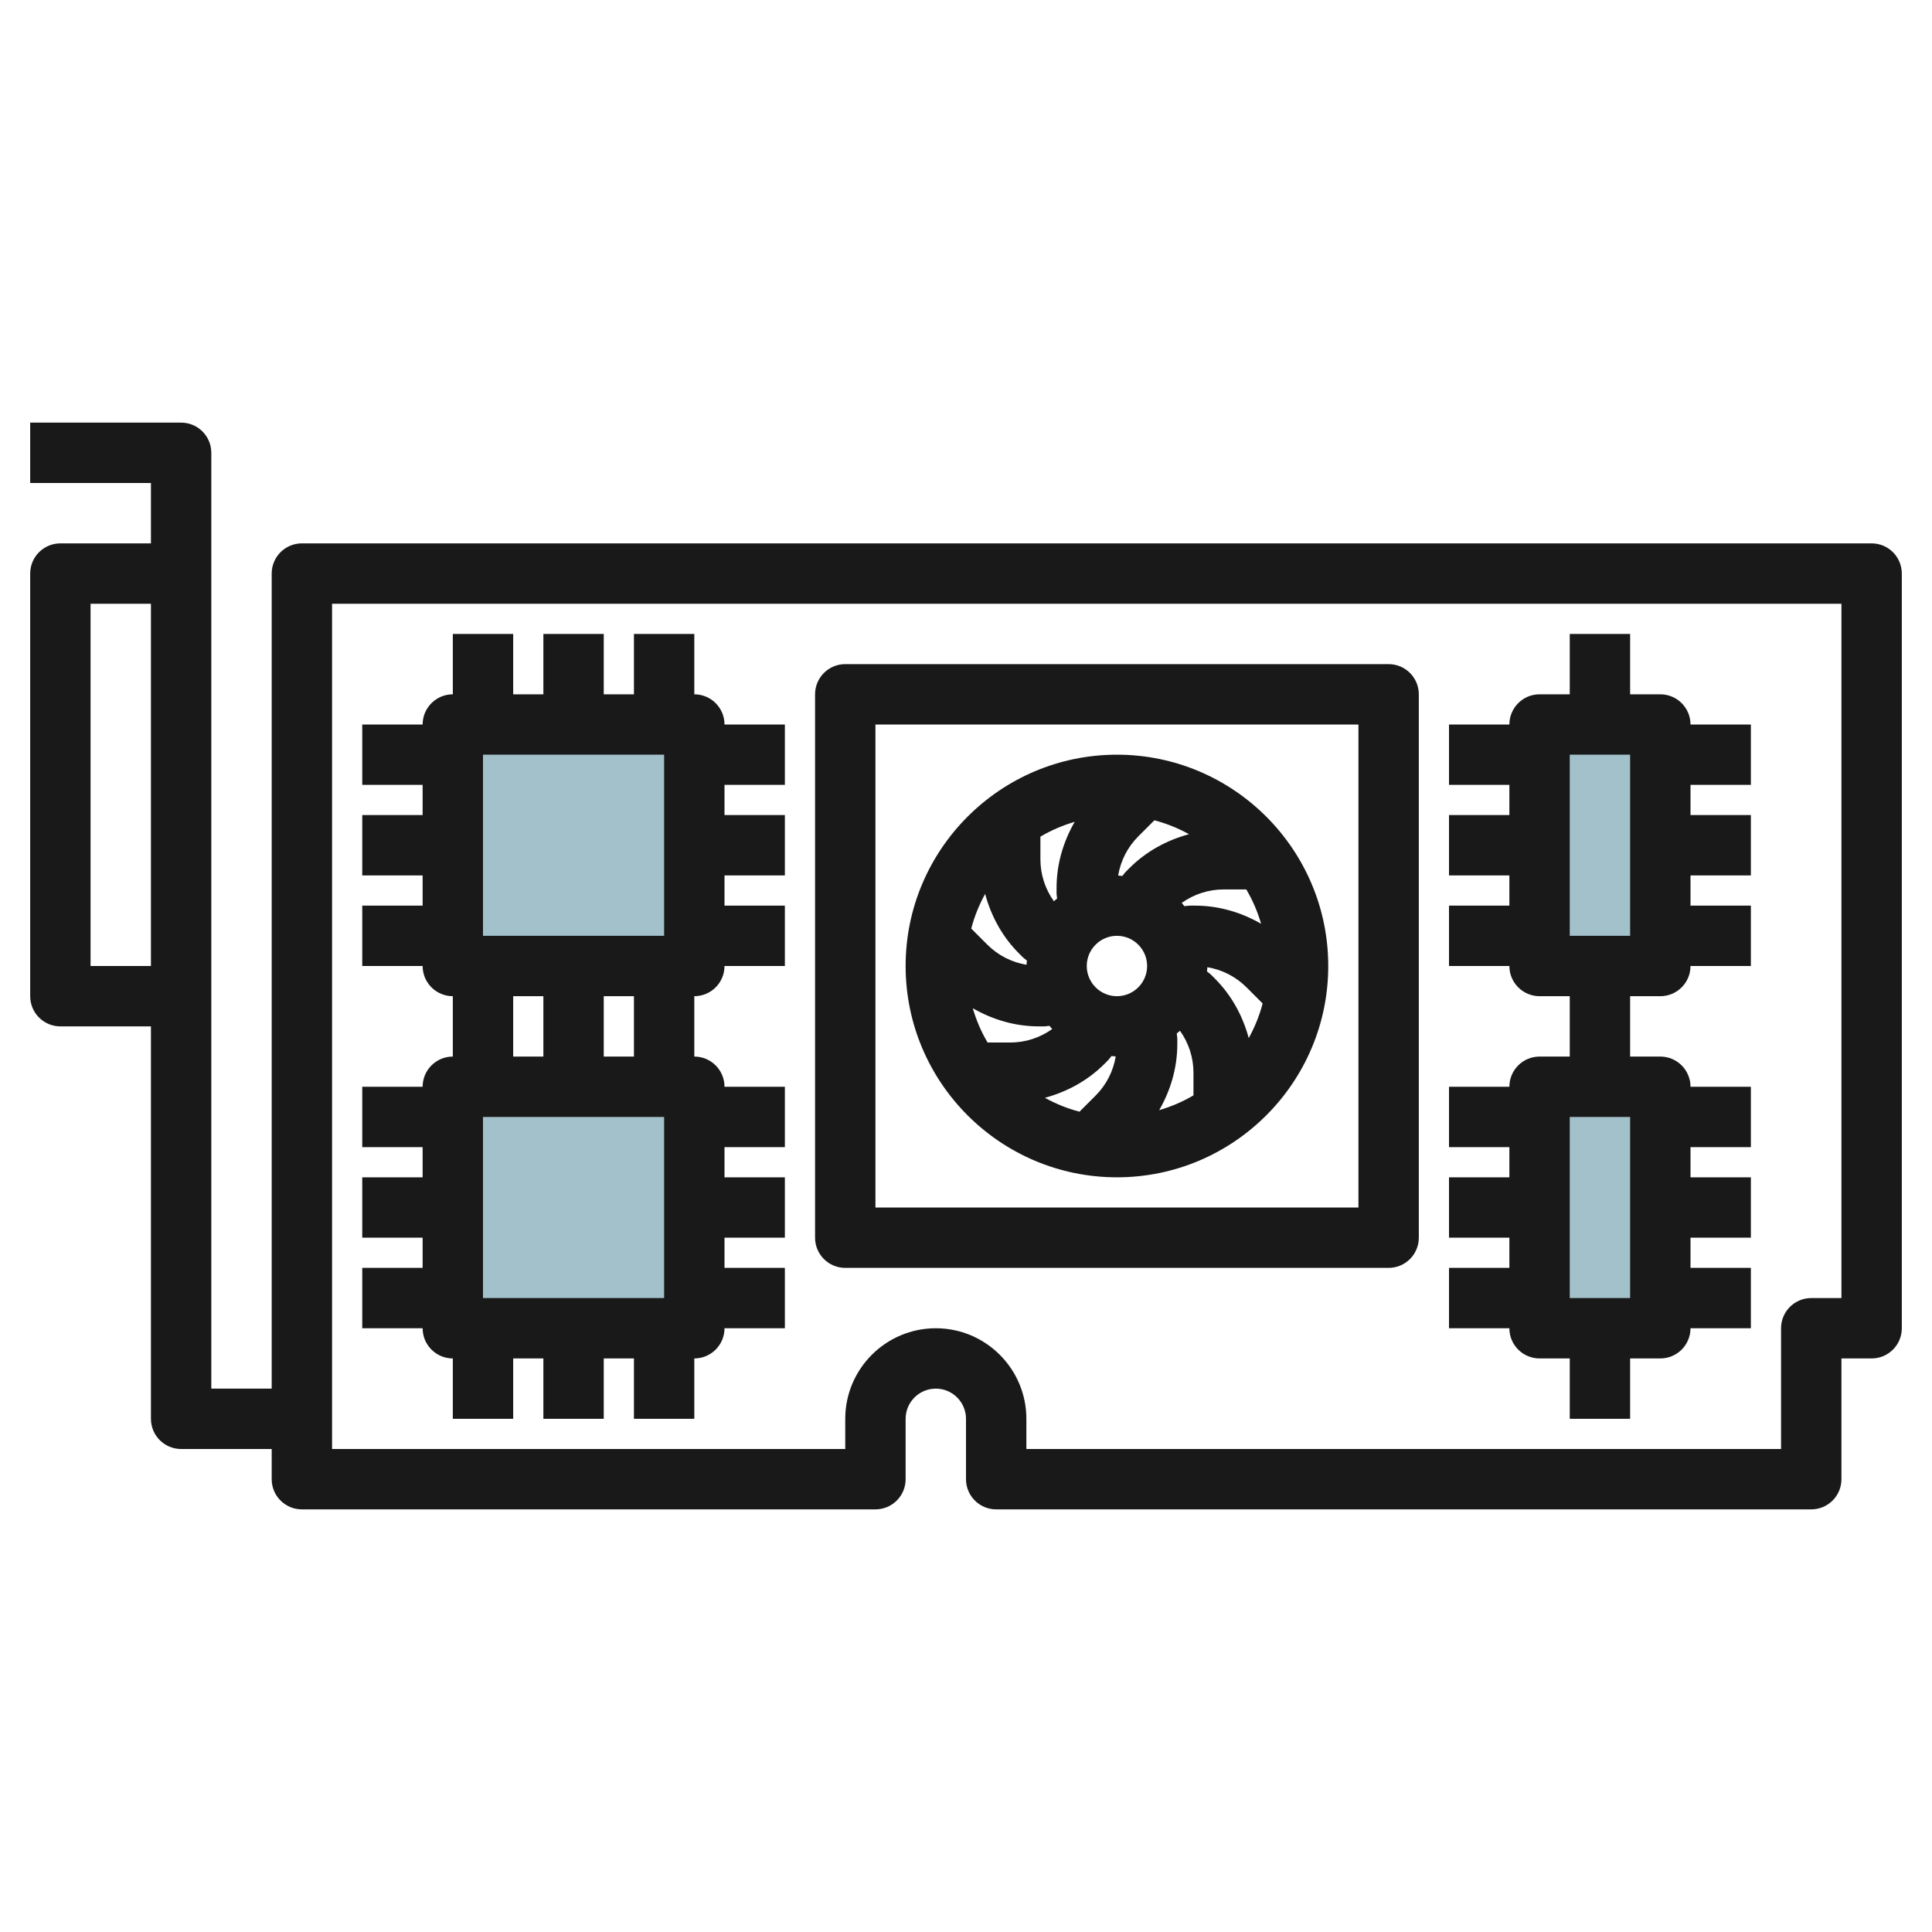
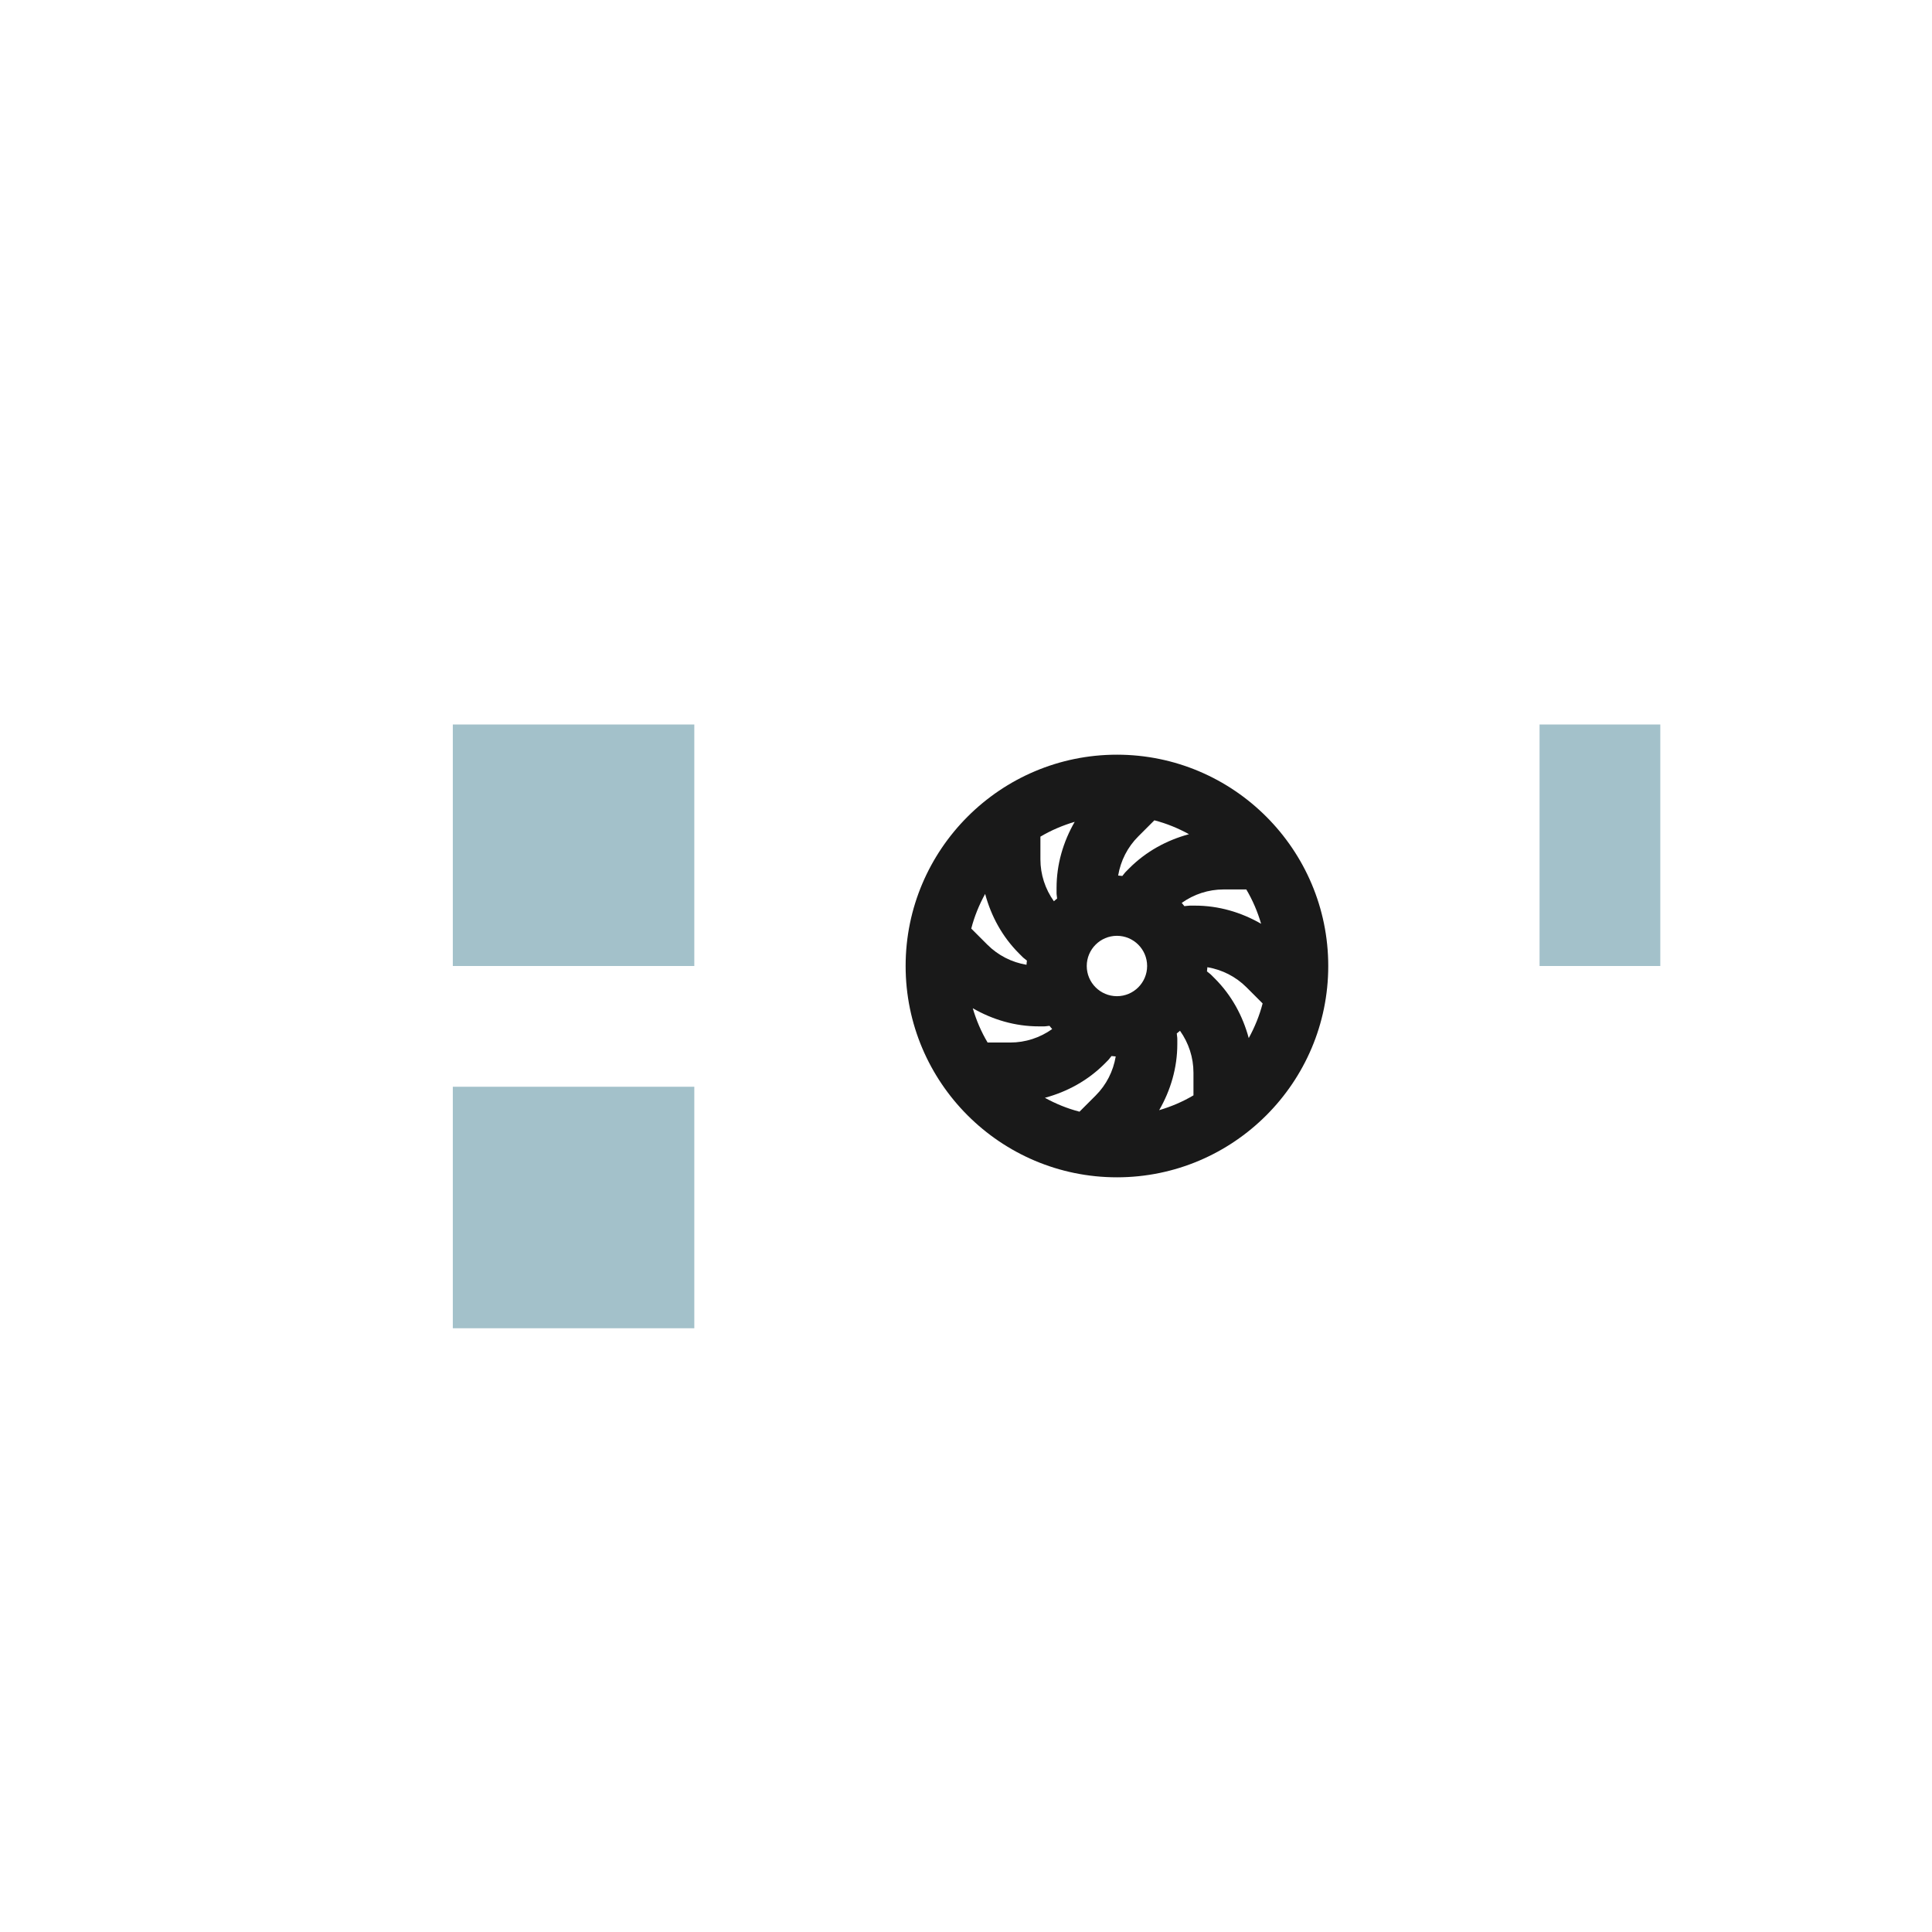
<svg xmlns="http://www.w3.org/2000/svg" id="Layer_3" enable-background="new 0 0 64 64" height="512" viewBox="0 0 64 64" width="512">
  <g>
    <path d="m15 24h8v8h-8z" fill="#a3c1ca" />
    <path d="m15 36h8v8h-8z" fill="#a3c1ca" />
    <path d="m51 24h4v8h-4z" fill="#a3c1ca" />
-     <path d="m51 36h4v8h-4z" fill="#a3c1ca" />
    <g fill="#191919">
-       <path d="m62 18h-52c-.553 0-1 .448-1 1v27h-2v-31c0-.552-.447-1-1-1h-5v2h4v2h-3c-.553 0-1 .448-1 1v14c0 .552.447 1 1 1h3v13c0 .552.447 1 1 1h3v1c0 .552.447 1 1 1h19c.553 0 1-.448 1-1v-2c0-.551.448-1 1-1s1 .449 1 1v2c0 .552.447 1 1 1h27c.553 0 1-.448 1-1v-4h1c.553 0 1-.448 1-1v-25c0-.552-.447-1-1-1zm-59 14v-12h2v12zm58 11h-1c-.553 0-1 .448-1 1v4h-25v-1c0-1.654-1.346-3-3-3s-3 1.346-3 3v1h-17v-28h50z" />
-       <path d="m28 42h18c.553 0 1-.448 1-1v-18c0-.552-.447-1-1-1h-18c-.553 0-1 .448-1 1v18c0 .552.447 1 1 1zm1-18h16v16h-16z" />
      <path d="m37 25c-3.859 0-7 3.14-7 7s3.141 7 7 7 7-3.14 7-7-3.141-7-7-7zm0 8c-.552 0-1-.449-1-1s.448-1 1-1 1 .449 1 1-.448 1-1 1zm.412-4.241-.118.119c-.043.042-.075.096-.116.14-.047-.003-.091-.013-.138-.014.083-.489.309-.94.667-1.297l.533-.533c.406.105.788.262 1.147.46-.737.199-1.419.569-1.975 1.125zm-2.394 1.007c-.035.031-.074.056-.107.089-.287-.405-.446-.884-.446-1.39v-.75c.354-.21.734-.372 1.136-.491-.381.661-.601 1.406-.601 2.19v.172c0 .06.015.119.018.18zm-1.26 1.82.121.121c.043.043.095.073.139.114-.003.047-.013.091-.014.139-.488-.083-.939-.309-1.297-.667l-.533-.533c.105-.406.262-.788.46-1.148.199.738.569 1.42 1.124 1.974zm-1.534 1.813c.662.381 1.406.601 2.19.601h.172c.06 0 .119-.015.18-.018.031.035.056.074.089.107-.404.287-.884.446-1.389.446h-.75c-.211-.353-.374-.734-.492-1.136zm4.364 1.842.119-.12c.042-.042.073-.095.114-.139.047.003.091.013.139.014-.083.489-.309.94-.667 1.297l-.533.533c-.406-.105-.788-.262-1.147-.46.737-.199 1.419-.569 1.975-1.125zm2.394-1.007c.035-.031.074-.056.107-.089.287.405.446.884.446 1.39v.75c-.354.21-.734.372-1.136.491.381-.661.601-1.406.601-2.19v-.172c0-.06-.015-.119-.018-.18zm1.26-1.82-.12-.12c-.042-.043-.096-.075-.14-.116.003-.047.013-.091.014-.138.488.083.939.309 1.297.667l.533.533c-.105.406-.262.788-.46 1.148-.199-.738-.569-1.42-1.124-1.974zm-.656-2.414h-.172c-.06 0-.12.015-.18.017-.031-.034-.056-.074-.088-.107.404-.287.884-.446 1.389-.446h.75c.21.354.373.734.491 1.137-.662-.381-1.406-.601-2.19-.601z" />
-       <path d="m15 45v2h2v-2h1v2h2v-2h1v2h2v-2c.553 0 1-.448 1-1h2v-2h-2v-1h2v-2h-2v-1h2v-2h-2c0-.552-.447-1-1-1v-2c.553 0 1-.448 1-1h2v-2h-2v-1h2v-2h-2v-1h2v-2h-2c0-.552-.447-1-1-1v-2h-2v2h-1v-2h-2v2h-1v-2h-2v2c-.553 0-1 .448-1 1h-2v2h2v1h-2v2h2v1h-2v2h2c0 .552.447 1 1 1v2c-.553 0-1 .448-1 1h-2v2h2v1h-2v2h2v1h-2v2h2c0 .552.447 1 1 1zm7-2h-6v-6h6zm-1-8h-1v-2h1zm-5-4v-6h6v6zm1 2h1v2h-1z" />
-       <path d="m51 45h1v2h2v-2h1c.553 0 1-.448 1-1h2v-2h-2v-1h2v-2h-2v-1h2v-2h-2c0-.552-.447-1-1-1h-1v-2h1c.553 0 1-.448 1-1h2v-2h-2v-1h2v-2h-2v-1h2v-2h-2c0-.552-.447-1-1-1h-1v-2h-2v2h-1c-.553 0-1 .448-1 1h-2v2h2v1h-2v2h2v1h-2v2h2c0 .552.447 1 1 1h1v2h-1c-.553 0-1 .448-1 1h-2v2h2v1h-2v2h2v1h-2v2h2c0 .552.447 1 1 1zm1-20h2v6h-2zm0 12h2v6h-2z" />
    </g>
  </g>
</svg>